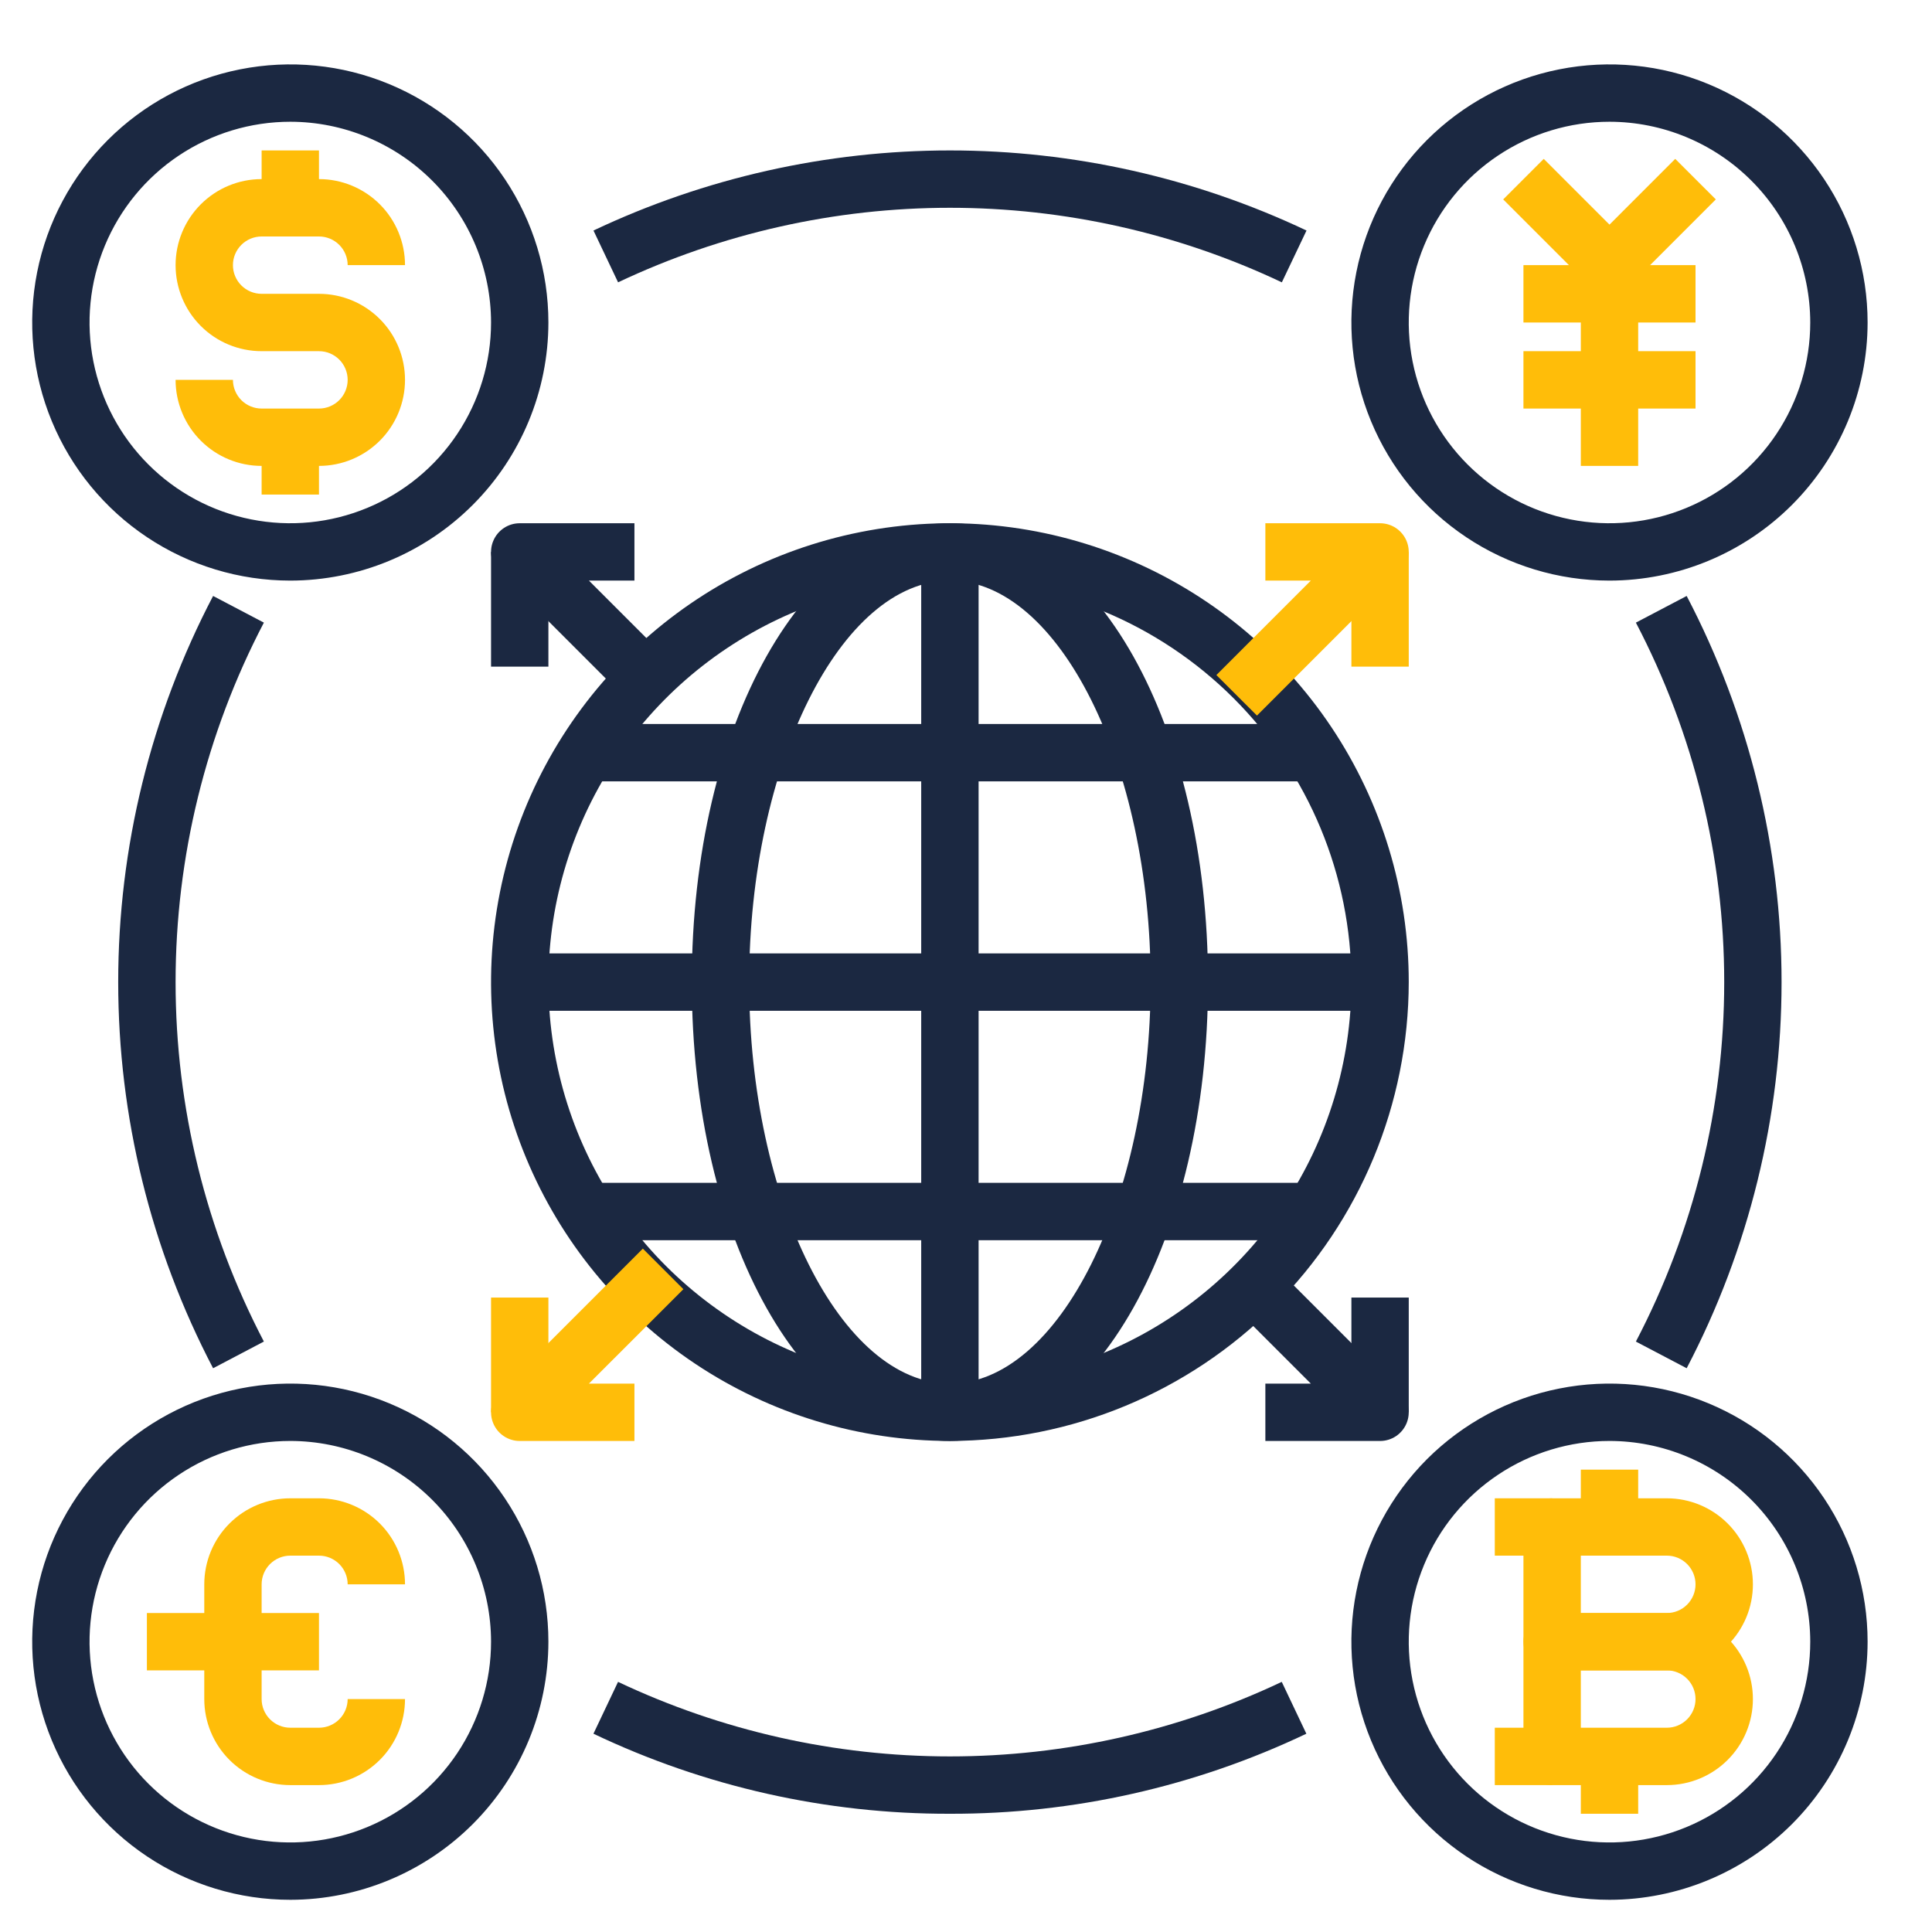
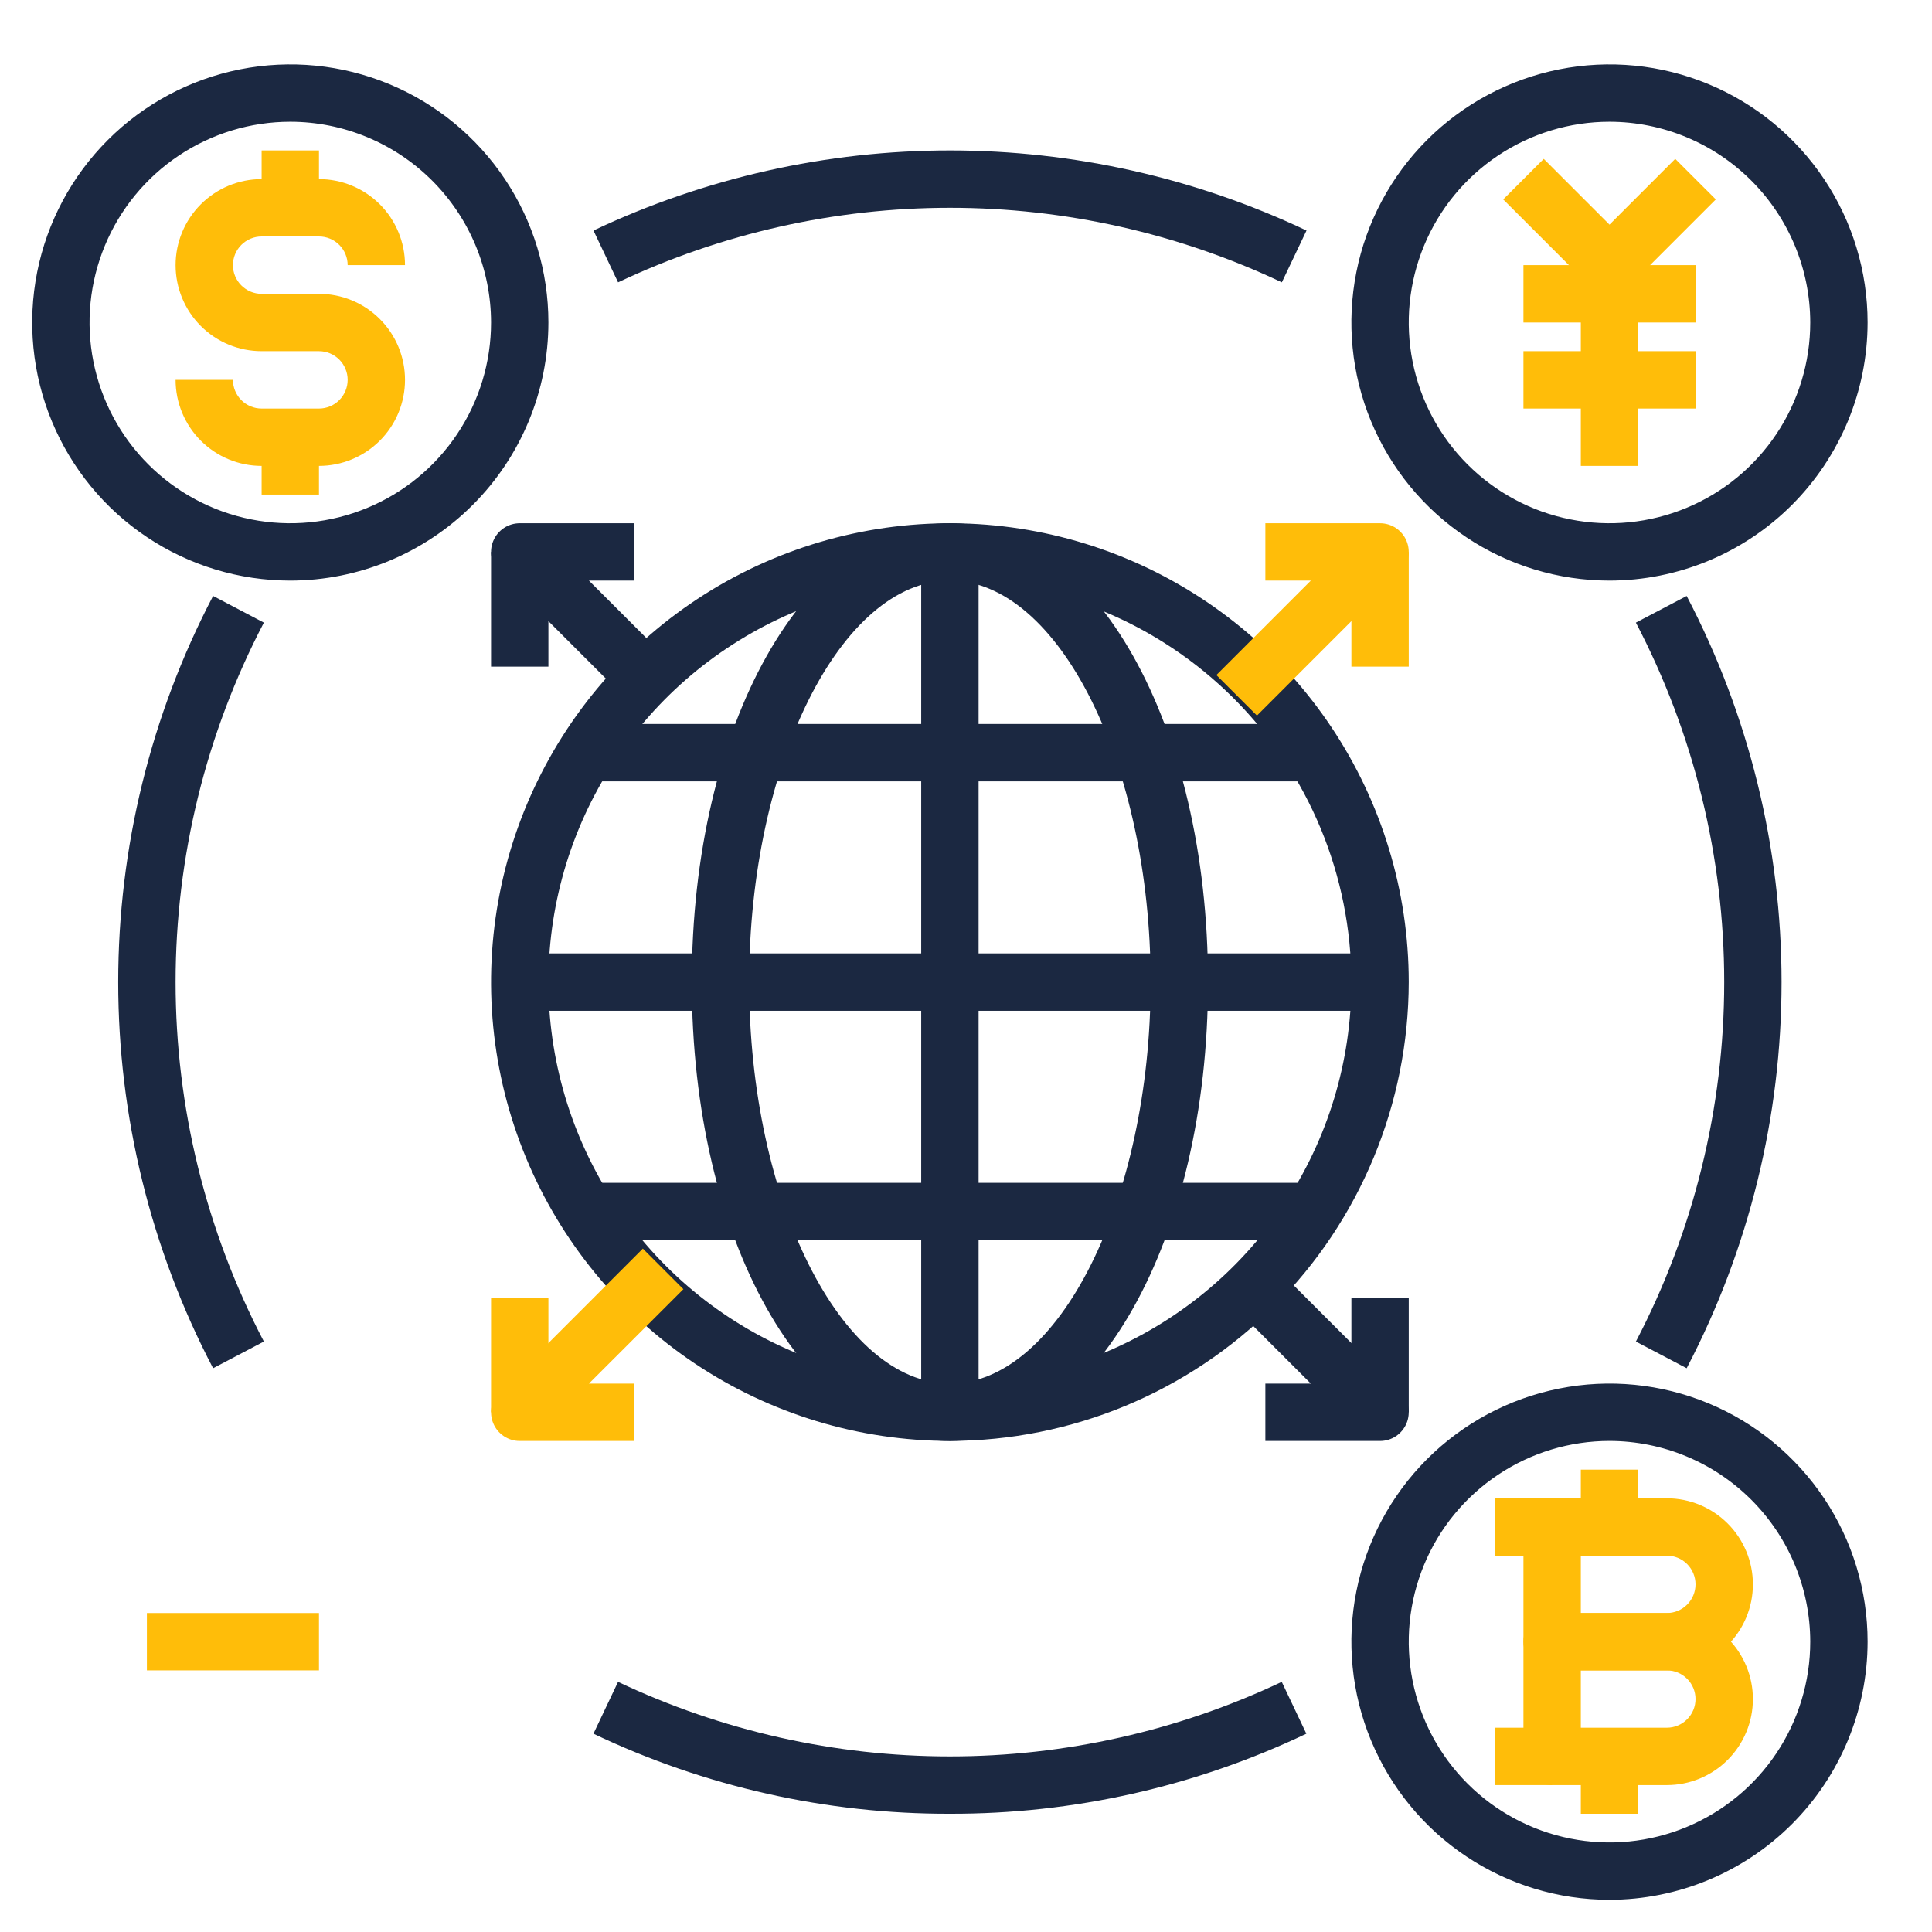
<svg xmlns="http://www.w3.org/2000/svg" width="60" height="60" viewBox="0 0 60 60" fill="none">
  <g clip-path="url(#clip0_354_1794)">
    <path d="M49.984 18.031C48.399 18.031 46.849 17.561 45.531 16.68C44.213 15.8 43.186 14.548 42.579 13.083C41.972 11.618 41.813 10.007 42.123 8.452C42.432 6.897 43.196 5.469 44.316 4.348C45.438 3.227 46.866 2.463 48.421 2.154C49.975 1.845 51.587 2.003 53.052 2.61C54.517 3.217 55.768 4.244 56.649 5.562C57.53 6.881 58 8.43 58 10.016C57.998 12.141 57.152 14.178 55.65 15.681C54.147 17.184 52.109 18.029 49.984 18.031ZM49.984 3.781C48.751 3.781 47.546 4.147 46.521 4.832C45.495 5.517 44.696 6.491 44.225 7.63C43.753 8.769 43.629 10.023 43.87 11.232C44.11 12.441 44.704 13.552 45.576 14.424C46.448 15.296 47.559 15.89 48.768 16.13C49.977 16.371 51.231 16.247 52.37 15.775C53.509 15.304 54.483 14.505 55.168 13.479C55.853 12.454 56.219 11.249 56.219 10.016C56.217 8.363 55.559 6.778 54.39 5.61C53.222 4.441 51.637 3.783 49.984 3.781Z" fill="#1B2841" />
    <path d="M49.984 59C48.399 59 46.849 58.53 45.531 57.649C44.213 56.768 43.186 55.517 42.579 54.052C41.972 52.587 41.813 50.975 42.123 49.421C42.432 47.866 43.196 46.438 44.316 45.316C45.438 44.196 46.866 43.432 48.421 43.123C49.975 42.813 51.587 42.972 53.052 43.579C54.517 44.186 55.768 45.213 56.649 46.531C57.53 47.849 58 49.399 58 50.984C57.998 53.109 57.152 55.147 55.65 56.65C54.147 58.152 52.109 58.998 49.984 59ZM49.984 44.75C48.751 44.75 47.546 45.116 46.521 45.801C45.495 46.486 44.696 47.459 44.225 48.599C43.753 49.738 43.629 50.991 43.87 52.201C44.11 53.41 44.704 54.521 45.576 55.393C46.448 56.265 47.559 56.858 48.768 57.099C49.977 57.34 51.231 57.216 52.37 56.744C53.509 56.272 54.483 55.473 55.168 54.448C55.853 53.423 56.219 52.217 56.219 50.984C56.217 49.332 55.559 47.747 54.39 46.578C53.222 45.41 51.637 44.752 49.984 44.75Z" fill="#1B2841" />
-     <path d="M9.016 59C7.43 59 5.881 58.53 4.562 57.649C3.244 56.768 2.217 55.517 1.61 54.052C1.003 52.587 0.845 50.975 1.154 49.421C1.463 47.866 2.227 46.438 3.348 45.316C4.469 44.196 5.897 43.432 7.452 43.123C9.007 42.813 10.618 42.972 12.083 43.579C13.548 44.186 14.8 45.213 15.68 46.531C16.561 47.849 17.031 49.399 17.031 50.984C17.029 53.109 16.184 55.147 14.681 56.65C13.178 58.152 11.141 58.998 9.016 59ZM9.016 44.75C7.783 44.75 6.577 45.116 5.552 45.801C4.527 46.486 3.728 47.459 3.256 48.599C2.784 49.738 2.66 50.991 2.901 52.201C3.142 53.41 3.735 54.521 4.607 55.393C5.479 56.265 6.59 56.858 7.799 57.099C9.009 57.34 10.262 57.216 11.401 56.744C12.541 56.272 13.514 55.473 14.199 54.448C14.884 53.423 15.25 52.217 15.25 50.984C15.248 49.332 14.59 47.747 13.422 46.578C12.253 45.41 10.668 44.752 9.016 44.75Z" fill="#1B2841" />
    <path d="M8.125 13.578H9.906V15.359H8.125V13.578Z" fill="#FFBD09" />
    <path d="M9.906 14.469H8.125C7.416 14.469 6.737 14.187 6.236 13.686C5.735 13.185 5.453 12.505 5.453 11.797H7.234C7.234 12.033 7.328 12.26 7.495 12.427C7.662 12.594 7.889 12.688 8.125 12.688H9.906C10.143 12.688 10.369 12.594 10.536 12.427C10.703 12.26 10.797 12.033 10.797 11.797C10.797 11.561 10.703 11.334 10.536 11.167C10.369 11 10.143 10.906 9.906 10.906H8.125C7.416 10.906 6.737 10.625 6.236 10.124C5.735 9.623 5.453 8.943 5.453 8.234C5.453 7.526 5.735 6.846 6.236 6.345C6.737 5.844 7.416 5.562 8.125 5.562H9.906C10.615 5.562 11.294 5.844 11.796 6.345C12.297 6.846 12.578 7.526 12.578 8.234H10.797C10.797 7.998 10.703 7.772 10.536 7.605C10.369 7.438 10.143 7.344 9.906 7.344H8.125C7.889 7.344 7.662 7.438 7.495 7.605C7.328 7.772 7.234 7.998 7.234 8.234C7.234 8.471 7.328 8.697 7.495 8.864C7.662 9.031 7.889 9.125 8.125 9.125H9.906C10.615 9.125 11.294 9.406 11.796 9.908C12.297 10.409 12.578 11.088 12.578 11.797C12.578 12.505 12.297 13.185 11.796 13.686C11.294 14.187 10.615 14.469 9.906 14.469Z" fill="#FFBD09" />
    <path d="M8.125 4.672H9.906V6.453H8.125V4.672Z" fill="#FFBD09" />
    <path d="M9.016 18.031C7.43 18.031 5.881 17.561 4.562 16.68C3.244 15.8 2.217 14.548 1.61 13.083C1.003 11.618 0.845 10.007 1.154 8.452C1.463 6.897 2.227 5.469 3.348 4.348C4.469 3.227 5.897 2.463 7.452 2.154C9.007 1.845 10.618 2.003 12.083 2.61C13.548 3.217 14.8 4.244 15.68 5.562C16.561 6.881 17.031 8.43 17.031 10.016C17.029 12.141 16.184 14.178 14.681 15.681C13.178 17.184 11.141 18.029 9.016 18.031ZM9.016 3.781C7.783 3.781 6.577 4.147 5.552 4.832C4.527 5.517 3.728 6.491 3.256 7.63C2.784 8.769 2.66 10.023 2.901 11.232C3.142 12.441 3.735 13.552 4.607 14.424C5.479 15.296 6.59 15.89 7.799 16.13C9.009 16.371 10.262 16.247 11.401 15.775C12.541 15.304 13.514 14.505 14.199 13.479C14.884 12.454 15.25 11.249 15.25 10.016C15.248 8.363 14.59 6.778 13.422 5.61C12.253 4.441 10.668 3.783 9.016 3.781Z" fill="#1B2841" />
    <path d="M49.984 9.126C49.748 9.126 49.522 9.032 49.355 8.865L46.683 6.193L47.942 4.934L49.984 6.976L52.026 4.934L53.286 6.193L50.614 8.865C50.447 9.032 50.22 9.126 49.984 9.126Z" fill="#FFBD09" />
    <path d="M49.094 8.234H50.875V14.469H49.094V8.234Z" fill="#FFBD09" />
    <path d="M47.312 8.234H52.656V10.016H47.312V8.234Z" fill="#FFBD09" />
    <path d="M47.312 10.906H52.656V12.688H47.312V10.906Z" fill="#FFBD09" />
    <path d="M51.766 51.875H48.203C47.967 51.875 47.74 51.781 47.573 51.614C47.406 51.447 47.312 51.221 47.312 50.984V47.422C47.312 47.186 47.406 46.959 47.573 46.792C47.74 46.625 47.967 46.531 48.203 46.531H51.766C52.474 46.531 53.154 46.813 53.655 47.314C54.156 47.815 54.438 48.495 54.438 49.203C54.438 49.912 54.156 50.591 53.655 51.092C53.154 51.593 52.474 51.875 51.766 51.875ZM49.094 50.094H51.766C52.002 50.094 52.228 50 52.395 49.833C52.562 49.666 52.656 49.439 52.656 49.203C52.656 48.967 52.562 48.74 52.395 48.573C52.228 48.406 52.002 48.312 51.766 48.312H49.094V50.094Z" fill="#FFBD09" />
    <path d="M51.766 55.438H48.203C47.967 55.438 47.74 55.344 47.573 55.177C47.406 55.01 47.312 54.783 47.312 54.547V50.984C47.312 50.748 47.406 50.522 47.573 50.355C47.74 50.188 47.967 50.094 48.203 50.094H51.766C52.474 50.094 53.154 50.375 53.655 50.876C54.156 51.377 54.438 52.057 54.438 52.766C54.438 53.474 54.156 54.154 53.655 54.655C53.154 55.156 52.474 55.438 51.766 55.438ZM49.094 53.656H51.766C52.002 53.656 52.228 53.562 52.395 53.395C52.562 53.228 52.656 53.002 52.656 52.766C52.656 52.529 52.562 52.303 52.395 52.136C52.228 51.969 52.002 51.875 51.766 51.875H49.094V53.656Z" fill="#FFBD09" />
    <path d="M49.094 45.641H50.875V47.422H49.094V45.641Z" fill="#FFBD09" />
    <path d="M49.094 54.547H50.875V56.328H49.094V54.547Z" fill="#FFBD09" />
    <path d="M46.422 46.531H48.203V48.312H46.422V46.531Z" fill="#FFBD09" />
    <path d="M46.422 53.656H48.203V55.438H46.422V53.656Z" fill="#FFBD09" />
-     <path d="M9.906 55.438H9.016C8.307 55.438 7.627 55.156 7.126 54.655C6.625 54.154 6.344 53.474 6.344 52.766V49.203C6.344 48.495 6.625 47.815 7.126 47.314C7.627 46.813 8.307 46.531 9.016 46.531H9.906C10.615 46.531 11.294 46.813 11.796 47.314C12.297 47.815 12.578 48.495 12.578 49.203H10.797C10.797 48.967 10.703 48.74 10.536 48.573C10.369 48.406 10.143 48.312 9.906 48.312H9.016C8.779 48.312 8.553 48.406 8.386 48.573C8.219 48.74 8.125 48.967 8.125 49.203V52.766C8.125 53.002 8.219 53.228 8.386 53.395C8.553 53.562 8.779 53.656 9.016 53.656H9.906C10.143 53.656 10.369 53.562 10.536 53.395C10.703 53.228 10.797 53.002 10.797 52.766H12.578C12.578 53.474 12.297 54.154 11.796 54.655C11.294 55.156 10.615 55.438 9.906 55.438Z" fill="#FFBD09" />
    <path d="M4.562 50.094H9.906V51.875H4.562V50.094Z" fill="#FFBD09" />
    <path d="M29.5 44.75C26.682 44.75 23.927 43.914 21.583 42.348C19.24 40.783 17.413 38.557 16.335 35.953C15.256 33.349 14.974 30.484 15.524 27.72C16.074 24.956 17.431 22.417 19.424 20.424C21.417 18.431 23.956 17.074 26.72 16.524C29.484 15.974 32.349 16.256 34.953 17.335C37.557 18.413 39.783 20.24 41.348 22.583C42.914 24.927 43.75 27.682 43.75 30.5C43.745 34.278 42.243 37.9 39.571 40.571C36.9 43.243 33.278 44.745 29.5 44.75ZM29.5 18.031C27.034 18.031 24.623 18.762 22.573 20.133C20.522 21.503 18.924 23.45 17.98 25.728C17.037 28.007 16.79 30.514 17.271 32.932C17.752 35.351 18.939 37.573 20.683 39.317C22.427 41.06 24.649 42.248 27.067 42.729C29.486 43.21 31.993 42.963 34.272 42.02C36.55 41.076 38.497 39.478 39.867 37.427C41.237 35.377 41.969 32.966 41.969 30.5C41.965 27.194 40.65 24.025 38.313 21.687C35.975 19.35 32.806 18.035 29.5 18.031Z" fill="#1B2841" />
    <path d="M29.5 44.75C25.005 44.75 21.484 38.491 21.484 30.5C21.484 22.509 25.005 16.25 29.5 16.25C33.995 16.25 37.516 22.509 37.516 30.5C37.516 38.491 33.995 44.75 29.5 44.75ZM29.5 18.031C26.121 18.031 23.266 23.741 23.266 30.5C23.266 37.259 26.121 42.969 29.5 42.969C32.879 42.969 35.734 37.259 35.734 30.5C35.734 23.741 32.879 18.031 29.5 18.031Z" fill="#1B2841" />
    <path d="M16.141 29.609H42.859V31.391H16.141V29.609Z" fill="#1B2841" />
    <path d="M17.922 36.734H41.078V38.516H17.922V36.734Z" fill="#1B2841" />
    <path d="M17.922 22.484H41.078V24.266H17.922V22.484Z" fill="#1B2841" />
    <path d="M28.609 17.141H30.391V43.859H28.609V17.141Z" fill="#1B2841" />
    <path d="M39.809 8.768C36.587 7.244 33.067 6.453 29.502 6.453C25.937 6.453 22.417 7.244 19.195 8.768L18.431 7.159C21.892 5.521 25.674 4.672 29.503 4.672C33.332 4.672 37.114 5.521 40.575 7.159L39.809 8.768Z" fill="#1B2841" />
    <path d="M52.381 42.492L50.804 41.664C52.606 38.219 53.547 34.388 53.547 30.5C53.547 26.612 52.606 22.782 50.804 19.336L52.381 18.508C54.317 22.209 55.328 26.323 55.328 30.5C55.328 34.677 54.317 38.791 52.381 42.492Z" fill="#1B2841" />
    <path d="M29.5 56.328C25.67 56.338 21.887 55.489 18.43 53.842L19.194 52.232C22.416 53.756 25.936 54.547 29.5 54.547C33.064 54.547 36.584 53.756 39.806 52.232L40.57 53.842C37.112 55.488 33.33 56.338 29.5 56.328Z" fill="#1B2841" />
    <path d="M6.618 42.492C4.682 38.791 3.671 34.676 3.671 30.5C3.671 26.323 4.682 22.209 6.618 18.508L8.195 19.336C6.394 22.781 5.453 26.612 5.453 30.5C5.453 34.388 6.394 38.218 8.195 41.663L6.618 42.492Z" fill="#1B2841" />
    <path d="M19.964 22.223L15.511 17.77C15.386 17.646 15.302 17.487 15.267 17.314C15.233 17.142 15.25 16.962 15.318 16.8C15.385 16.637 15.499 16.498 15.646 16.4C15.792 16.302 15.964 16.25 16.14 16.25H19.703V18.031H18.29L21.223 20.964L19.964 22.223Z" fill="#1B2841" />
    <path d="M15.25 17.141H17.031V20.703H15.25V17.141Z" fill="#1B2841" />
    <path d="M39.036 22.223L37.776 20.964L40.709 18.031H39.297V16.25H42.859C43.035 16.25 43.207 16.302 43.354 16.4C43.5 16.498 43.614 16.637 43.682 16.8C43.749 16.962 43.767 17.142 43.733 17.314C43.698 17.487 43.613 17.646 43.489 17.77L39.036 22.223Z" fill="#FFBD09" />
    <path d="M41.969 17.141H43.75V20.703H41.969V17.141Z" fill="#FFBD09" />
    <path d="M19.703 44.751H16.14C15.964 44.751 15.792 44.699 15.646 44.601C15.499 44.503 15.385 44.364 15.318 44.201C15.25 44.038 15.233 43.859 15.267 43.686C15.302 43.514 15.386 43.355 15.511 43.23L19.964 38.777L21.223 40.037L18.29 42.969H19.703V44.751Z" fill="#FFBD09" />
    <path d="M15.25 40.297H17.031V43.859H15.25V40.297Z" fill="#FFBD09" />
    <path d="M42.859 44.751H39.297V42.969H40.709L37.776 40.037L39.036 38.777L43.489 43.23C43.613 43.355 43.698 43.514 43.733 43.686C43.767 43.859 43.749 44.038 43.682 44.201C43.614 44.364 43.5 44.503 43.354 44.601C43.207 44.699 43.035 44.751 42.859 44.751Z" fill="#1B2841" />
    <path d="M41.969 40.297H43.75V43.859H41.969V40.297Z" fill="#1B2841" />
  </g>
  <defs>
    <clipPath id="clip0_354_1794">
      <rect width="57" height="57" fill="white" transform="translate(1 2)" />
    </clipPath>
  </defs>
</svg>